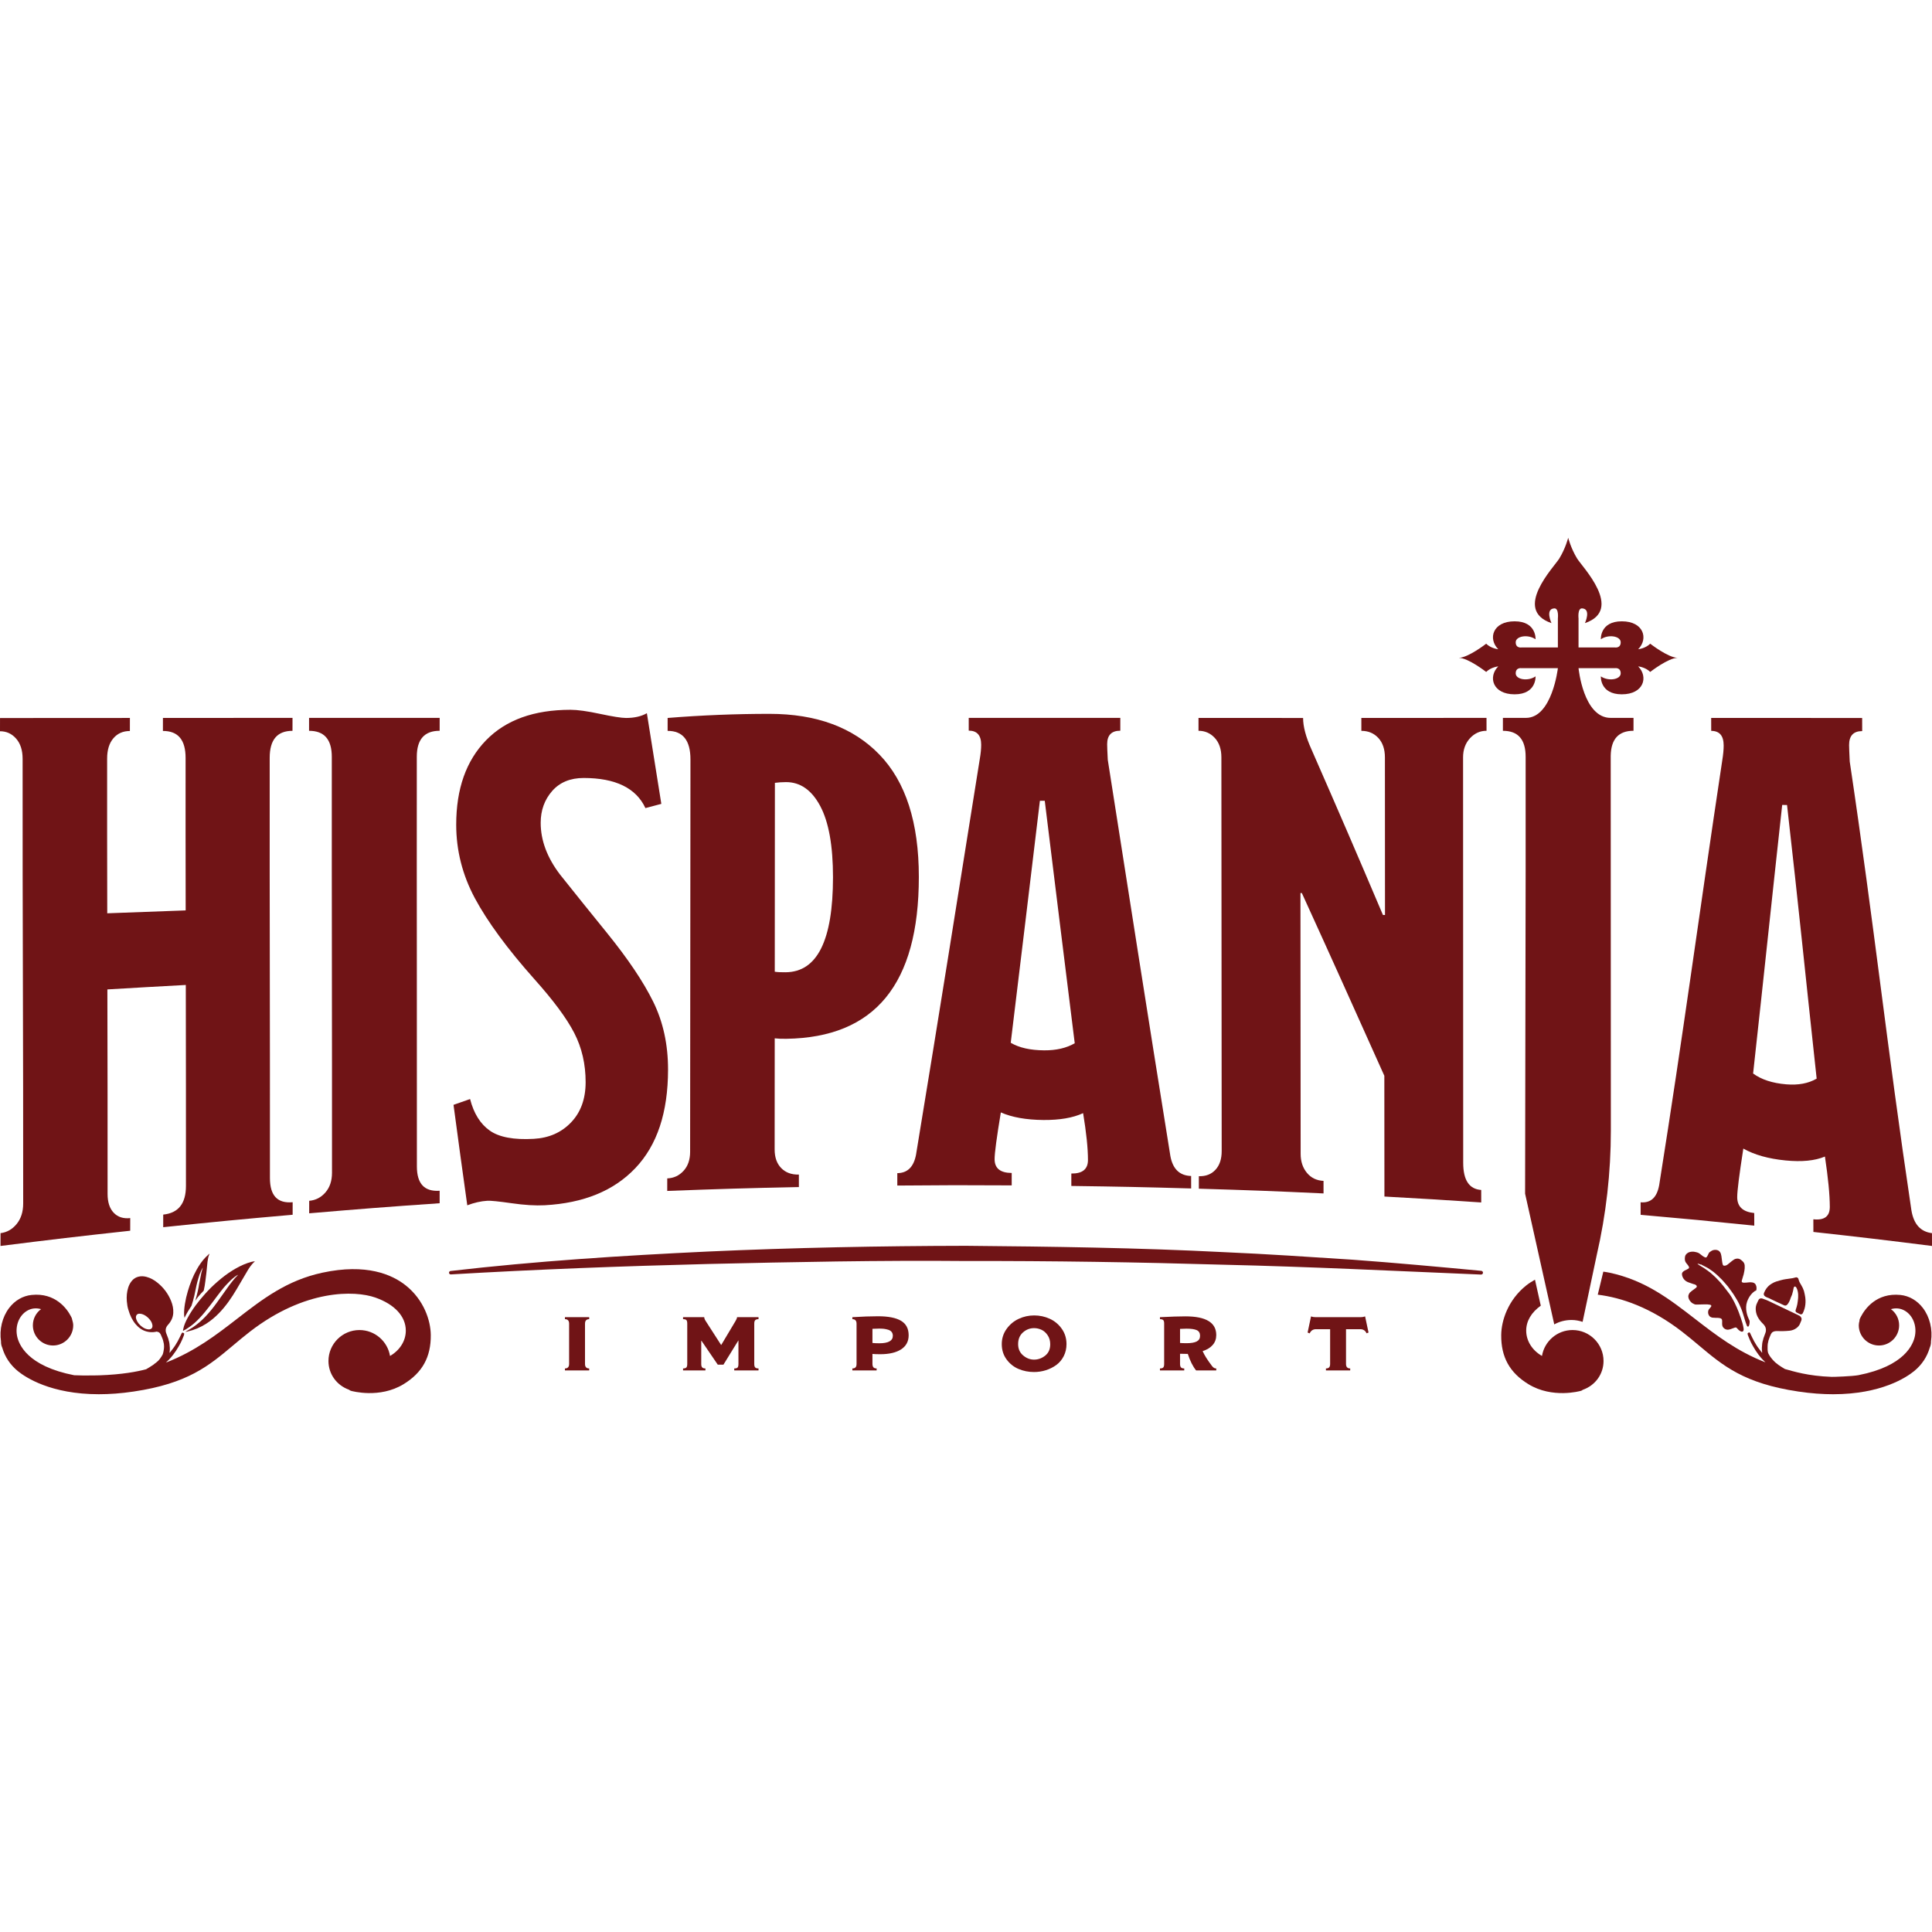
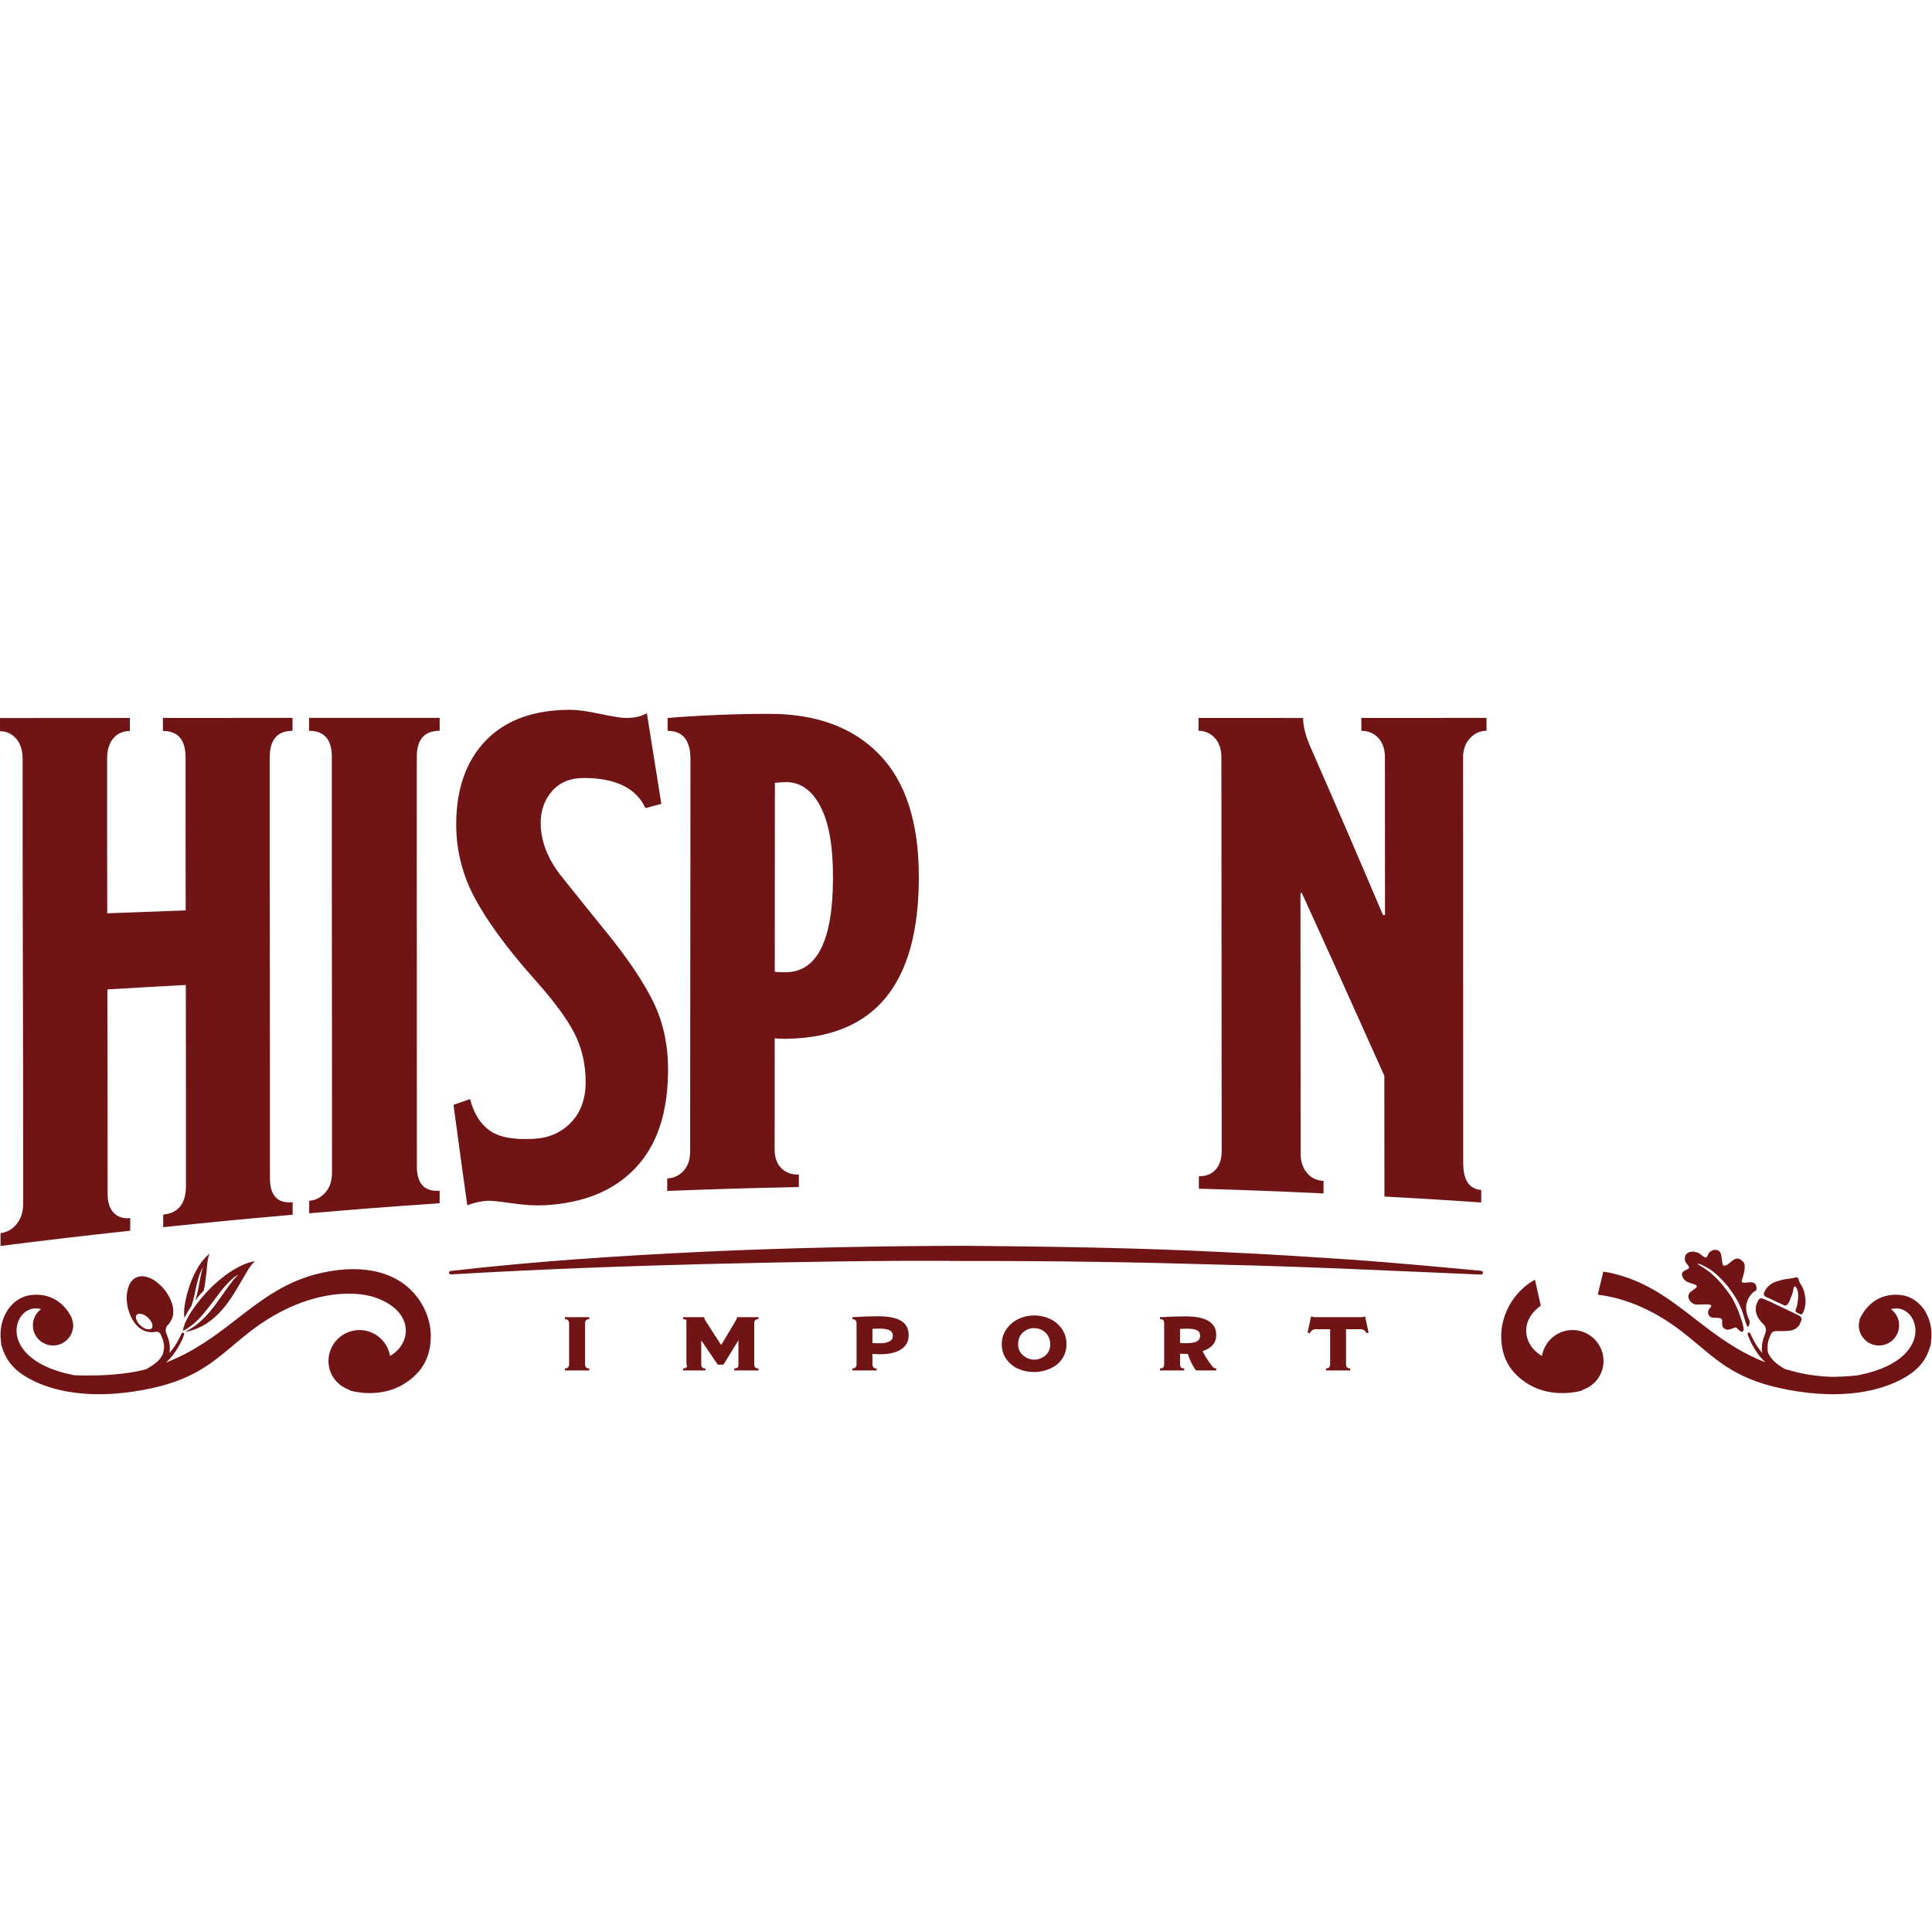
<svg xmlns="http://www.w3.org/2000/svg" width="512" height="512" viewBox="0 0 512 512" fill="none">
  <path d="M60.734 340.637C59.639 342.149 58.574 343.678 57.485 345.193C56.555 346.496 55.547 347.736 54.441 348.909C53.44 349.96 52.352 350.911 51.152 351.724C50.551 352.137 49.899 352.473 49.271 352.846L49.187 352.967L49.664 352.873C51.455 352.473 53.111 351.778 54.657 350.793C55.896 350.001 57.005 349.06 58.023 348.012C59.881 346.107 61.362 343.926 62.713 341.655C63.697 339.999 64.661 338.326 65.646 336.663C66.069 335.947 66.553 335.269 67.131 334.667L67.571 334.251C66.882 334.308 66.23 334.499 65.579 334.728C64.178 335.218 62.867 335.904 61.601 336.683C60.173 337.57 58.846 338.595 57.586 339.693C56.434 340.694 55.342 341.766 54.331 342.908C52.584 344.86 50.988 346.926 49.738 349.235C49.221 350.185 48.764 351.166 48.555 352.238L48.485 352.702L49.288 352.275C50.087 351.768 50.864 351.223 51.566 350.592C53.501 348.872 55.023 346.826 56.571 344.783L57.485 343.557C58.097 342.771 58.688 341.964 59.326 341.198C59.793 340.641 60.317 340.137 60.815 339.613C61.379 339.018 62.017 338.497 62.693 338.04L63.129 337.815L62.259 338.722C61.742 339.344 61.218 339.979 60.734 340.637Z" fill="#701416" />
  <path d="M53.368 337.284C53.15 338.346 52.938 339.414 52.73 340.476C52.686 340.687 52.673 340.899 52.633 341.114C52.566 341.47 52.481 341.83 52.411 342.186C52.243 343.032 51.984 343.862 51.749 344.692C51.988 344.373 52.206 344.037 52.458 343.724C52.932 343.126 53.466 342.596 53.987 342.041C54.178 341.205 54.326 340.365 54.423 339.518C54.511 338.836 54.601 338.154 54.679 337.472C54.789 336.434 54.877 335.396 54.995 334.361C55.078 333.676 55.203 332.997 55.485 332.349C55.492 332.332 55.482 332.312 55.478 332.245C55.126 332.577 54.786 332.876 54.474 333.199C53.547 334.163 52.794 335.265 52.135 336.437C51.107 338.265 50.362 340.197 49.774 342.192C49.444 343.288 49.192 344.396 49.011 345.515C48.85 346.526 48.742 347.541 48.796 348.552C48.809 348.797 48.867 349.033 48.914 349.271C48.947 349.201 48.957 349.117 48.991 349.046C49.505 347.995 50.099 347.01 50.745 346.059C51.03 345.152 51.312 344.242 51.511 343.311C51.705 342.411 51.873 341.507 52.078 340.603C52.206 340.026 52.367 339.454 52.529 338.877C52.727 338.137 52.985 337.415 53.318 336.72C53.439 336.471 53.577 336.233 53.708 335.987L53.745 336.007C53.718 336.095 53.688 336.185 53.661 336.273C53.563 336.612 53.439 336.945 53.368 337.284Z" fill="#701416" />
  <path d="M39.32 352.301C38.708 352.254 38.181 352.002 37.7 351.649C36.978 351.122 36.407 350.48 36.118 349.63C36.088 349.499 36.044 349.371 36.027 349.244C35.957 348.659 36.286 348.152 36.925 348.142C37.207 348.138 37.475 348.179 37.737 348.273C38.369 348.491 38.897 348.867 39.364 349.334C39.867 349.848 40.271 350.413 40.388 351.142C40.509 351.904 40.089 352.361 39.32 352.301ZM107.554 340.67C103.895 337.744 97.078 334.774 85.447 337.273C76.01 339.296 69.583 344.265 62.78 349.533C57.297 353.776 51.63 358.14 43.976 361.096C44.09 360.982 44.208 360.871 44.322 360.757C44.477 360.606 44.638 360.461 44.789 360.303C45.193 359.89 45.565 359.45 45.911 358.99C46.177 358.644 46.432 358.281 46.674 357.918C46.899 357.575 47.107 357.226 47.316 356.873C47.504 356.551 47.692 356.225 47.867 355.889C48.021 355.59 48.162 355.271 48.3 354.955C48.448 354.616 48.589 354.28 48.717 353.93C48.781 353.756 48.834 353.567 48.807 353.363C48.74 353.319 48.673 353.268 48.602 353.231C48.525 353.195 48.438 353.168 48.384 353.144C48.25 353.178 48.196 353.235 48.149 353.336C47.978 353.705 47.786 354.065 47.615 354.434C47.272 355.15 46.892 355.839 46.459 356.504C46.241 356.846 46.009 357.182 45.754 357.502C45.488 357.824 45.239 358.153 44.987 358.483C44.971 358.476 44.951 358.466 44.93 358.456C44.941 358.378 44.954 358.298 44.957 358.221C44.981 357.885 45.038 357.549 45.008 357.219C44.957 356.497 44.93 355.771 44.672 355.079C44.662 355.049 44.665 355.019 44.658 354.985C44.631 354.884 44.601 354.784 44.571 354.686C44.537 354.585 44.494 354.488 44.457 354.391C44.319 354.028 44.188 353.662 44.047 353.299C43.912 352.939 43.886 352.563 43.936 352.203C44.007 351.78 44.228 351.407 44.52 351.095C44.524 351.091 44.524 351.085 44.524 351.085C45.33 350.201 45.848 349.176 45.918 347.95C45.982 346.825 45.747 345.763 45.324 344.725C44.551 342.83 43.348 341.238 41.749 339.938C40.882 339.235 39.928 338.678 38.829 338.389C38.107 338.194 37.378 338.154 36.649 338.345C36.021 338.51 35.48 338.839 35.046 339.316C34.549 339.867 34.213 340.495 33.985 341.197C33.605 342.387 33.511 343.596 33.608 344.826C33.672 345.662 33.81 346.492 34.025 347.124C34.459 348.619 35.046 349.852 35.944 350.923C36.723 351.847 37.67 352.546 38.866 352.865C39.629 353.067 40.395 353.1 41.181 352.966C41.268 352.949 41.346 352.909 41.43 352.889C41.631 352.919 41.84 352.939 42.028 353.037C42.29 353.168 42.458 353.386 42.582 353.631C42.713 353.887 42.81 354.155 42.921 354.414C43.163 354.958 43.318 355.523 43.419 356.107C43.462 356.369 43.459 356.628 43.472 356.89C43.486 357.112 43.432 357.323 43.425 357.545C43.291 358.57 43.103 358.973 43.103 358.973C42.639 359.823 42.058 360.515 41.954 360.599C41.641 360.838 41.389 361.143 41.043 361.338C40.986 361.372 40.943 361.426 40.895 361.466C40.815 361.533 40.738 361.607 40.65 361.664C40.311 361.886 39.978 362.108 39.639 362.319C39.333 362.511 39.024 362.699 38.715 362.87C36.451 363.475 32.426 364.268 26.311 364.476C25.858 364.496 25.388 364.5 24.917 364.503L24.511 364.506H24.494C22.885 364.53 21.248 364.533 19.663 364.453C7.236 362.027 4.921 356.279 4.501 353.917C4.027 351.256 5.085 348.636 7.131 347.396C8.27 346.704 9.567 346.556 10.881 346.936C9.56 347.907 8.71 349.465 8.71 351.226C8.71 354.176 11.109 356.571 14.056 356.571C17.005 356.571 19.404 354.176 19.404 351.226C19.404 350.678 19.266 350.215 19.129 349.727L19.125 349.731C19.108 349.583 19.078 349.438 19.031 349.318C18.974 349.163 18.9 349.029 18.762 348.78C17.768 346.872 14.691 342.511 8.364 343.176C6.05 343.411 3.943 344.634 2.435 346.606C0.597 349.005 -0.213 352.328 0.271 355.516C0.244 356.043 0.365 356.672 0.587 357.122C1.306 359.601 2.714 361.708 4.756 363.378C6.752 364.997 13.424 369.485 26.197 369.485C28.982 369.485 32.056 369.277 35.433 368.77C49.768 366.64 55.325 361.966 61.759 356.561C63.183 355.361 64.651 354.129 66.277 352.872C80.831 341.641 93.991 341.933 99.49 343.872C104.607 345.676 107.54 348.871 107.543 352.63C107.543 355.361 105.944 357.851 103.361 359.346C102.716 355.452 99.329 352.476 95.257 352.476C90.732 352.476 87.046 356.154 87.046 360.68C87.046 364.13 89.217 367.123 92.506 368.296C92.644 368.427 92.818 368.524 93.013 368.582C93.322 368.669 100.619 370.681 106.932 366.831C111.921 363.787 114.219 359.642 114.162 353.776C114.125 349.969 112.365 344.523 107.554 340.67Z" fill="#701416" />
  <path d="M475.876 347.127C475.778 347.419 475.856 347.684 476.124 347.826C476.417 347.98 476.719 348.114 477.015 348.262C477.243 348.38 477.593 348.333 477.747 348.031C477.838 347.849 477.912 347.661 477.999 347.476C478.322 346.703 478.738 345.118 478.291 343.109C478.264 342.998 478.244 342.88 478.217 342.769C478.164 342.564 478.14 342.346 478.073 342.141C477.905 341.607 477.673 341.103 477.381 340.626C477.109 340.193 476.85 339.749 476.692 339.248C476.645 339.117 476.622 338.983 476.578 338.855C476.504 338.644 476.175 338.456 475.953 338.509C475.667 338.577 475.382 338.671 475.093 338.724C474.673 338.798 474.253 338.845 473.83 338.909C473.393 338.973 472.953 339.02 472.523 339.121C471.928 339.259 471.337 339.433 470.752 339.608C470.336 339.732 469.946 339.93 469.566 340.156C469.241 340.344 468.942 340.565 468.669 340.824C468.471 341.019 468.29 341.234 468.115 341.459C467.856 341.798 467.685 342.175 467.517 342.554C467.42 342.759 467.383 342.991 467.473 343.213C467.5 343.277 467.537 343.351 467.588 343.398C467.766 343.559 467.957 343.707 468.189 343.791C468.357 343.848 468.525 343.908 468.679 343.982C469.325 344.285 469.959 344.597 470.601 344.899C471.337 345.242 472.083 345.571 472.815 345.924C473.124 346.075 473.437 345.978 473.689 345.682C474.125 345.168 474.361 344.553 474.562 343.922C474.626 343.727 474.72 343.545 474.801 343.357C474.838 343.267 474.898 343.179 474.915 343.085C475.006 342.611 475.207 342.168 475.254 341.688C475.268 341.567 475.311 341.449 475.335 341.325C475.368 341.137 475.466 340.999 475.661 340.925C475.835 340.959 475.953 341.053 476.054 341.224C476.245 341.553 476.353 341.906 476.427 342.275C476.541 342.813 476.561 343.357 476.524 343.912C476.487 344.496 476.393 345.074 476.302 345.649C476.218 346.156 476.034 346.636 475.876 347.127Z" fill="#701416" />
  <path d="M465.443 341.94C465.537 341.446 465.527 340.962 465.308 340.499C465.113 340.099 464.781 339.917 464.367 339.857C464.045 339.803 463.726 339.8 463.403 339.843C463.047 339.887 462.684 339.921 462.321 339.927C462.076 339.931 461.811 339.961 461.609 339.733C461.542 339.581 461.576 339.43 461.629 339.262C461.801 338.738 461.952 338.211 462.096 337.68C462.17 337.391 462.217 337.099 462.274 336.806C462.362 336.329 462.395 335.856 462.362 335.379C462.335 334.962 462.174 334.613 461.881 334.314C461.713 334.139 461.522 333.991 461.32 333.84C460.964 333.571 460.558 333.49 460.118 333.571C459.711 333.642 459.375 333.87 459.063 334.119C458.659 334.431 458.273 334.764 457.877 335.08C457.621 335.284 457.339 335.419 457.003 335.426C456.805 335.432 456.637 335.368 456.57 335.177C456.493 334.938 456.432 334.69 456.398 334.441C456.318 333.92 456.274 333.4 456.194 332.886C456.133 332.496 456.036 332.116 455.814 331.79C455.77 331.727 455.713 331.67 455.649 331.619C455.579 331.555 455.508 331.502 455.434 331.444C455.397 331.418 455.364 331.384 455.323 331.371C455.139 331.32 454.954 331.243 454.766 331.229C454.373 331.203 453.983 331.256 453.627 331.458C453.408 331.582 453.2 331.733 453.002 331.895C452.915 331.962 452.857 332.076 452.807 332.18C452.676 332.479 452.542 332.768 452.36 333.04C452.233 333.225 452.044 333.309 451.839 333.208C451.628 333.107 451.416 332.99 451.221 332.852C450.953 332.661 450.694 332.449 450.435 332.244C450.22 332.069 449.975 331.958 449.706 331.888C449.303 331.78 448.903 331.69 448.487 331.706C447.959 331.727 447.448 331.831 447.042 332.207C446.8 332.429 446.602 332.684 446.545 333.05C446.494 333.329 446.481 333.601 446.511 333.873C446.538 334.139 446.629 334.384 446.777 334.596C446.928 334.824 447.123 335.019 447.284 335.241C447.391 335.382 447.495 335.533 447.573 335.698C447.674 335.916 447.62 336.074 447.425 336.212C447.267 336.319 447.092 336.413 446.914 336.491C446.595 336.628 446.279 336.783 446.024 337.025C445.839 337.196 445.722 337.411 445.738 337.683C445.759 338.154 445.95 338.56 446.205 338.93C446.514 339.356 446.934 339.642 447.425 339.823C447.862 339.988 448.305 340.132 448.749 340.284C448.876 340.324 449.017 340.334 449.138 340.388C449.454 340.525 449.454 340.529 449.652 340.784C449.743 341.083 449.521 341.224 449.35 341.365C449.051 341.611 448.725 341.819 448.419 342.054C448.208 342.209 448.003 342.377 447.815 342.555C447.734 342.625 447.7 342.739 447.643 342.837C447.27 343.445 447.415 344.023 447.744 344.581C447.899 344.846 448.13 345.047 448.349 345.256C448.453 345.357 448.608 345.407 448.742 345.484C448.839 345.531 448.93 345.582 449.031 345.629C449.337 345.766 449.669 345.716 449.988 345.716C450.586 345.713 451.184 345.682 451.786 345.669C452.243 345.656 452.703 345.666 453.153 345.766C453.197 345.777 453.237 345.783 453.277 345.797C453.529 345.904 453.59 346.076 453.435 346.304C453.314 346.482 453.183 346.65 453.032 346.798C452.723 347.104 452.646 347.483 452.666 347.89C452.686 348.249 452.837 348.562 453.069 348.83C453.133 348.901 453.21 348.958 453.291 348.998C453.489 349.089 453.677 349.19 453.899 349.193C454.198 349.2 454.49 349.23 454.789 349.247C454.957 349.254 455.132 349.227 455.297 349.25C455.572 349.287 455.861 349.291 456.113 349.439C456.241 349.519 456.314 349.617 456.351 349.758C456.402 349.983 456.392 350.205 456.385 350.426C456.382 350.708 456.358 350.994 456.425 351.273C456.519 351.629 456.701 351.901 457.003 352.103C457.312 352.308 457.638 352.415 458.004 352.375C458.367 352.341 458.7 352.23 459.026 352.089C459.271 351.992 459.516 351.904 459.765 351.82C459.993 351.747 460.165 351.794 460.333 351.999C460.591 352.324 460.9 352.61 461.277 352.812C461.394 352.879 461.519 352.896 461.65 352.902C461.831 352.912 461.942 352.815 462.012 352.664C462.106 352.469 462.11 352.257 462.073 352.046C461.932 351.091 461.646 350.168 461.327 349.26C461.136 348.703 460.931 348.145 460.726 347.594C460.413 346.778 460.057 345.985 459.671 345.205C459.422 344.701 459.14 344.218 458.864 343.727C458.596 343.253 458.263 342.813 457.924 342.387C457.618 341.997 457.312 341.604 457.017 341.204C456.771 340.868 456.499 340.556 456.227 340.24C456.126 340.119 456.036 339.985 455.931 339.87C455.653 339.568 455.367 339.272 455.085 338.977C454.934 338.812 454.779 338.651 454.621 338.5C454.349 338.238 454.07 337.992 453.795 337.74C453.603 337.566 453.408 337.394 453.21 337.223C453.18 337.196 453.143 337.173 453.106 337.149C453.062 337.122 453.005 337.109 452.975 337.072C452.794 336.88 452.575 336.749 452.357 336.605C452.212 336.511 452.075 336.407 451.937 336.302C451.598 336.05 451.235 335.835 450.869 335.624C450.556 335.446 450.26 335.234 449.965 335.032C449.921 335.009 449.891 334.959 449.864 334.901C450.039 334.908 450.203 334.925 450.361 334.996C450.519 335.063 450.674 335.14 450.855 335.116C450.892 335.113 450.956 335.133 450.966 335.16C451.013 335.264 451.107 335.268 451.194 335.308C451.389 335.405 451.574 335.513 451.769 335.61C451.913 335.691 452.065 335.762 452.212 335.832C452.538 335.987 452.841 336.185 453.136 336.396C453.412 336.595 453.701 336.79 453.983 336.988C454.151 337.112 454.312 337.246 454.47 337.384C454.695 337.572 454.917 337.771 455.139 337.969C455.323 338.147 455.512 338.332 455.696 338.51C455.884 338.691 456.086 338.869 456.267 339.064C456.523 339.329 456.765 339.602 457.007 339.88C457.319 340.233 457.638 340.589 457.934 340.959C458.246 341.362 458.539 341.785 458.838 342.199C459.053 342.498 459.271 342.793 459.469 343.106C459.761 343.556 460.04 344.016 460.312 344.48C460.776 345.266 461.152 346.099 461.498 346.946C461.703 347.446 461.854 347.97 462.012 348.484C462.211 349.116 462.399 349.748 462.594 350.376C462.701 350.695 462.825 351.011 462.94 351.327C462.96 351.374 462.99 351.417 463.024 351.458C463.165 351.619 463.336 351.612 463.444 351.414C463.514 351.296 463.551 351.159 463.588 351.024C463.675 350.705 463.692 350.383 463.662 350.053C463.659 350.02 463.635 349.986 463.625 349.953C463.544 349.711 462.704 348.31 462.738 346.401C462.772 344.466 464.146 342.504 465.443 341.94Z" fill="#701416" />
  <path d="M416.741 352.472C412.669 352.472 409.283 355.452 408.641 359.339C406.051 357.854 404.459 355.354 404.459 352.626C404.462 350.069 405.849 347.788 408.322 346.018L406.783 339.127C405.907 339.624 405.107 340.142 404.448 340.669C399.634 344.526 397.877 349.972 397.837 353.782C397.78 359.641 400.078 363.79 405.063 366.831C411.383 370.684 418.686 368.668 418.985 368.578C419.16 368.527 419.315 368.44 419.442 368.319C422.758 367.16 424.952 364.15 424.952 360.682C424.952 356.157 421.27 352.472 416.741 352.472Z" fill="#701416" />
  <path d="M4.415 324.371C3.255 325.785 1.834 326.588 0.144 326.8C0.141 328.17 0.138 328.849 0.134 330.193C13.862 328.463 20.735 327.656 34.503 326.155C34.507 324.828 34.507 324.156 34.51 322.805C32.689 323.003 31.231 322.54 30.142 321.401C29.054 320.265 28.51 318.606 28.51 316.402C28.53 296.13 28.5 284.7 28.456 262.208C36.761 261.714 40.917 261.475 49.239 261.025C49.272 283.044 49.292 294.205 49.279 314.265C49.275 318.989 47.263 321.465 43.255 321.881C43.255 323.225 43.252 323.894 43.252 325.221C56.956 323.786 63.816 323.128 77.553 321.922C77.557 320.601 77.557 319.939 77.557 318.602C73.538 318.955 71.536 316.875 71.536 312.192C71.57 270.221 71.432 243.898 71.472 200.821C71.476 196.017 73.488 193.679 77.513 193.675C77.516 192.298 77.516 191.612 77.52 190.248C63.765 190.252 56.898 190.252 43.181 190.258C43.178 191.629 43.174 192.321 43.174 193.709C47.186 193.702 49.191 196.047 49.185 200.895C49.171 216.413 49.181 224.708 49.205 241.267C40.883 241.56 36.727 241.711 28.422 242.033C28.392 225.131 28.379 216.668 28.392 200.989C28.395 198.731 28.943 196.957 30.038 195.661C31.134 194.367 32.595 193.726 34.419 193.722C34.423 192.328 34.423 191.636 34.426 190.265C20.641 190.272 13.758 190.275 0.007 190.285C0.007 191.676 0.003 192.378 0 193.789C1.693 193.786 3.118 194.428 4.27 195.735C5.419 197.041 5.994 198.825 5.994 201.113C5.95 245.635 6.182 275.542 6.145 318.921C6.145 321.156 5.564 322.96 4.415 324.371Z" fill="#701416" />
  <path d="M81.906 190.249C81.902 191.609 81.902 192.295 81.902 193.672C85.924 193.672 87.936 195.94 87.93 200.59C87.896 243.475 88.01 269.001 87.983 310.805C87.98 312.952 87.395 314.682 86.24 316.012C85.077 317.346 83.649 318.079 81.943 318.226C81.943 319.557 81.939 320.222 81.936 321.539C95.751 320.36 102.668 319.822 116.51 318.871C116.513 317.554 116.513 316.889 116.513 315.562C112.488 315.838 110.476 313.724 110.479 309.102C110.509 267.57 110.422 243.166 110.456 200.553C110.459 195.933 112.481 193.665 116.513 193.665C116.516 192.291 116.516 191.609 116.516 190.249C102.658 190.245 95.734 190.245 81.906 190.249Z" fill="#701416" />
  <path d="M141.437 301.805C136.183 302.101 132.299 301.385 129.799 299.625C127.296 297.857 125.556 295.086 124.578 291.259C122.821 291.874 121.944 292.183 120.187 292.794C121.649 303.696 122.381 309.048 123.833 319.419C125.664 318.721 127.434 318.321 129.144 318.217C130.001 318.163 132.134 318.375 135.558 318.865C138.978 319.356 141.911 319.537 144.353 319.403C154.623 318.842 162.633 315.61 168.388 309.549C174.143 303.485 177.029 294.864 177.039 283.451C177.045 276.796 175.732 270.799 173.108 265.467C170.481 260.136 166.416 254.109 160.909 247.299C155.914 241.137 153.414 238.029 148.422 231.774C144.995 227.285 143.285 222.7 143.288 218.053C143.288 214.757 144.299 211.949 146.318 209.634C148.341 207.326 151.129 206.174 154.681 206.174C163.137 206.177 168.593 208.861 171.042 214.153C172.725 213.706 173.572 213.481 175.258 213.034C173.726 203.419 172.96 198.604 171.428 189.006C169.96 189.849 168.119 190.269 165.912 190.269C164.685 190.266 162.384 189.903 159.014 189.184C155.645 188.462 153.044 188.102 151.207 188.102C141.528 188.102 134.063 190.773 128.795 196.192C123.53 201.615 120.9 209.046 120.9 218.564C120.9 225.357 122.549 231.885 125.848 238.04C129.154 244.191 134.409 251.397 141.632 259.501C146.641 265.105 150.158 269.825 152.174 273.739C154.193 277.653 155.201 282.003 155.198 286.791C155.195 291.222 153.911 294.763 151.338 297.448C148.771 300.139 145.468 301.583 141.437 301.805Z" fill="#701416" />
  <path d="M205.355 207.46C206.208 207.343 207.189 207.275 208.288 207.269C212.081 207.255 215.104 209.372 217.366 213.605C219.627 217.838 220.755 224.141 220.752 232.496C220.745 249.217 216.576 257.559 208.258 257.66C207.031 257.676 206.054 257.633 205.321 257.518C205.335 237.572 205.338 227.497 205.355 207.46ZM182.977 201.248C182.936 243.086 182.926 264.453 182.889 305.232C182.889 307.338 182.305 309.025 181.142 310.288C179.976 311.558 178.538 312.226 176.828 312.287C176.825 313.621 176.825 314.282 176.822 315.61C190.771 315.079 197.749 314.874 211.711 314.575V311.276C209.753 311.319 208.19 310.745 207.031 309.552C205.866 308.359 205.288 306.717 205.288 304.617C205.298 292.936 205.301 287.036 205.308 275.167C206.165 275.274 207.206 275.311 208.429 275.291C231.805 274.925 243.5 260.885 243.503 232.405C243.507 217.989 240.026 207.168 233.058 199.972C226.094 192.772 216.371 189.174 203.9 189.177C194.974 189.181 185.98 189.537 176.929 190.266C176.929 191.637 176.929 192.322 176.926 193.689C180.964 193.683 182.98 196.199 182.977 201.248Z" fill="#701416" />
-   <path d="M275.585 212.211H276.872C280.047 237.976 281.636 250.961 284.817 276.473C282.607 277.75 279.902 278.372 276.707 278.351C273.018 278.325 270.069 277.656 267.855 276.346C270.952 250.917 272.494 237.956 275.585 212.211ZM260.023 197.368C260.023 198.44 259.903 199.686 259.657 201.117C252.908 243.317 249.531 264.876 242.758 305.998C242.144 309.25 240.494 310.873 237.796 310.896V314.182C249.921 314.074 255.989 314.064 268.113 314.138V310.849C265.09 310.832 263.581 309.619 263.581 307.184C263.581 305.561 264.129 301.452 265.231 294.8C268.187 296.104 271.943 296.769 276.502 296.809C280.813 296.843 284.327 296.251 287.035 294.995C287.888 300.149 288.318 304.281 288.321 307.412C288.321 309.848 286.853 311.037 283.914 310.997V314.289C296.62 314.461 302.969 314.592 315.669 314.954C315.669 313.634 315.665 312.972 315.665 311.649C312.605 311.561 310.767 309.787 310.152 306.3C303.514 265.034 300.194 243.475 293.573 201.363C293.458 199.206 293.408 197.828 293.408 197.23C293.408 194.835 294.564 193.642 296.892 193.646V190.246C280.823 190.242 272.79 190.239 256.724 190.239V193.625C258.925 193.625 260.023 194.872 260.023 197.368Z" fill="#701416" />
  <path d="M360.773 190.259C360.773 191.626 360.773 192.312 360.776 193.682C362.611 193.682 364.109 194.31 365.275 195.57C366.437 196.834 367.018 198.554 367.018 200.727C367.035 217.263 367.035 225.703 367.038 242.484C366.82 242.481 366.709 242.477 366.491 242.474C358.928 224.671 355.142 215.93 347.546 198.577C346.071 195.322 345.332 192.557 345.332 190.269C334.218 190.276 328.695 190.262 317.615 190.255V193.665C319.329 193.669 320.767 194.297 321.929 195.557C323.091 196.817 323.676 198.53 323.679 200.69C323.713 242.679 323.723 264.13 323.76 305.06C323.76 307.167 323.212 308.813 322.11 310.002C321.008 311.195 319.544 311.759 317.709 311.705V315.015C330.929 315.408 337.541 315.65 350.751 316.271C350.748 314.944 350.748 314.279 350.748 312.948C348.913 312.858 347.442 312.149 346.34 310.808C345.238 309.468 344.687 307.801 344.684 305.803C344.66 278.63 344.653 264.604 344.633 236.665C344.778 236.665 344.855 236.665 345.003 236.665C353.765 255.855 358.132 265.655 366.864 285.094C366.867 298.109 366.87 304.553 366.887 317.094C377.154 317.659 382.284 317.971 392.541 318.663C392.538 317.343 392.538 316.681 392.535 315.351C389.36 315.136 387.771 312.774 387.764 308.164C387.72 266.824 387.777 243.146 387.73 200.727C387.727 198.665 388.335 196.978 389.555 195.648C390.774 194.327 392.236 193.665 393.946 193.665C393.942 192.295 393.942 191.609 393.939 190.249C380.695 190.252 374.063 190.255 360.773 190.259Z" fill="#701416" />
-   <path d="M472.299 213.32C472.81 213.326 473.069 213.33 473.583 213.337C476.761 241.248 478.293 256.985 481.434 285.85C479.234 287.13 476.556 287.621 473.381 287.359C469.719 287.057 466.79 286.099 464.592 284.49C467.67 256.565 469.249 241.127 472.299 213.32ZM456.788 197.54C456.791 198.645 456.671 199.942 456.429 201.43C449.803 245.431 446.326 272.402 439.698 314.088C439.093 317.377 437.457 318.855 434.779 318.62C434.783 319.954 434.783 320.619 434.789 321.939C446.844 322.998 452.867 323.572 464.902 324.808C464.895 323.481 464.895 322.816 464.888 321.469C461.888 321.167 460.386 319.786 460.38 317.266C460.376 315.593 460.91 311.407 461.999 304.385C464.935 306.045 468.661 307.087 473.186 307.53C477.46 307.953 480.94 307.624 483.625 306.499C484.475 312.16 484.908 316.564 484.918 319.83C484.921 322.366 483.47 323.441 480.557 323.125C480.561 324.476 480.564 325.148 480.567 326.478C493.159 327.869 499.445 328.608 512 330.194C511.997 328.85 511.997 328.171 511.993 326.797C508.966 326.421 507.145 324.432 506.534 320.69C499.936 276.47 496.855 246.456 490.199 201.816C490.089 199.532 490.031 198.091 490.028 197.466C490.025 194.97 491.177 193.747 493.499 193.75C493.492 192.349 493.492 191.654 493.489 190.273C477.463 190.263 469.471 190.259 453.479 190.253C453.482 191.62 453.486 192.309 453.489 193.69C455.683 193.693 456.781 194.96 456.788 197.54Z" fill="#701416" />
-   <path d="M406.935 179.248C404.916 180.636 401.68 180.091 401.68 178.452C401.68 176.809 403.209 177.074 403.209 177.074H412.854C412.854 177.074 411.336 190.227 404.398 190.247H398.287C398.284 191.611 398.284 192.297 398.284 193.671C402.305 193.671 404.318 195.942 404.311 200.592C404.304 211.638 404.304 221.522 404.311 230.835L404.167 316.334L411.894 350.981C413.231 350.239 414.796 349.809 416.469 349.809C417.504 349.809 418.482 350 419.406 350.303L423.148 332.621C425.638 321.796 426.894 310.726 426.891 299.616L426.854 200.289C426.938 195.858 428.944 193.664 432.895 193.664C432.898 192.293 432.898 191.611 432.898 190.247H426.834C419.597 190.231 418.334 177.095 418.327 177.074H427.973C427.973 177.074 429.501 176.809 429.501 178.452C429.501 180.091 426.263 180.636 424.244 179.248C424.244 179.248 423.948 184.002 429.797 184.002C435.643 184.002 436.882 179.352 434.131 176.601C434.131 176.601 436.043 176.789 437.326 178.069C437.326 178.069 442.12 174.326 444.599 174.326C442.117 174.326 437.326 170.587 437.326 170.587C436.043 171.867 434.131 172.055 434.131 172.055C436.882 169.304 435.643 164.654 429.797 164.654C423.948 164.654 424.244 169.408 424.244 169.408C426.263 168.02 429.501 168.564 429.501 170.207C429.501 171.847 427.973 171.585 427.973 171.585H418.327V163.895C418.327 163.895 418.022 161.207 419.241 161.224C421.781 161.331 420.024 165.134 420.024 165.134C430.429 161.583 419.281 150.211 417.934 147.99C416.268 145.242 415.589 142.514 415.589 142.514C415.589 142.514 414.911 145.242 413.244 147.99C411.9 150.211 400.753 161.583 411.158 165.134C411.158 165.134 409.397 161.331 411.941 161.224C413.16 161.207 412.854 163.895 412.854 163.895V171.585H403.209C403.209 171.585 401.68 171.847 401.68 170.207C401.68 168.564 404.916 168.02 406.935 169.408C406.935 169.408 407.231 164.654 401.385 164.654C395.536 164.654 394.296 169.304 397.054 172.055C397.054 172.055 395.136 171.867 393.853 170.587C393.853 170.587 389.062 174.326 386.579 174.326C389.062 174.326 393.853 178.069 393.853 178.069C395.136 176.789 397.054 176.601 397.054 176.601C394.296 179.352 395.536 184.002 401.385 184.002C407.231 184.002 406.935 179.248 406.935 179.248Z" fill="#701416" />
  <path d="M392.558 336.786C381.213 335.717 369.861 334.672 358.492 333.836C347.123 333.097 335.747 332.327 324.355 331.833C301.583 330.664 278.778 330.355 255.98 330.15C233.178 330.194 210.373 330.641 187.595 331.669C164.82 332.744 142.059 334.202 119.395 336.826C119.16 336.856 118.972 337.071 118.992 337.313C119.012 337.565 119.234 337.753 119.486 337.733C142.21 336.399 164.965 335.539 187.713 334.968C210.464 334.441 233.215 333.974 255.973 334.182C278.728 334.131 301.486 334.491 324.23 335.163C346.988 335.687 369.72 336.819 392.484 337.773C392.746 337.783 392.981 337.588 393.005 337.323C393.032 337.051 392.83 336.812 392.558 336.786Z" fill="#701416" />
  <path d="M149.711 349.591C150.454 349.591 150.82 349.994 150.82 350.8V361.464C150.82 362.256 150.454 362.653 149.711 362.653V363.177H156.142V362.653C155.402 362.653 155.033 362.256 155.033 361.464V350.8C155.033 349.994 155.402 349.591 156.142 349.591V349.067H149.711V349.591Z" fill="#701416" />
-   <path d="M194.948 350.034L191.138 356.424H191.098L186.986 350.034C186.767 349.698 186.65 349.375 186.619 349.066H181.019V349.59C181.459 349.59 181.758 349.678 181.906 349.842C182.054 350.01 182.128 350.323 182.128 350.78V361.463C182.128 361.92 182.047 362.233 181.886 362.401C181.721 362.569 181.435 362.653 181.019 362.653V363.177H186.945V362.653C186.542 362.653 186.256 362.562 186.089 362.38C185.917 362.199 185.837 361.893 185.837 361.463V355.315H185.897L190.211 361.645H191.723L195.673 355.235H195.694V361.463C195.694 361.934 195.616 362.249 195.462 362.414C195.304 362.572 195.015 362.653 194.585 362.653V363.177H201.015V362.653C200.599 362.653 200.306 362.565 200.138 362.39C199.97 362.216 199.886 361.907 199.886 361.463V350.78C199.886 350.336 199.974 350.027 200.148 349.852C200.323 349.681 200.612 349.59 201.015 349.59V349.066H195.331C195.314 349.308 195.19 349.631 194.948 350.034Z" fill="#701416" />
+   <path d="M194.948 350.034L191.138 356.424H191.098L186.986 350.034C186.767 349.698 186.65 349.375 186.619 349.066H181.019V349.59C181.459 349.59 181.758 349.678 181.906 349.842V361.463C182.128 361.92 182.047 362.233 181.886 362.401C181.721 362.569 181.435 362.653 181.019 362.653V363.177H186.945V362.653C186.542 362.653 186.256 362.562 186.089 362.38C185.917 362.199 185.837 361.893 185.837 361.463V355.315H185.897L190.211 361.645H191.723L195.673 355.235H195.694V361.463C195.694 361.934 195.616 362.249 195.462 362.414C195.304 362.572 195.015 362.653 194.585 362.653V363.177H201.015V362.653C200.599 362.653 200.306 362.565 200.138 362.39C199.97 362.216 199.886 361.907 199.886 361.463V350.78C199.886 350.336 199.974 350.027 200.148 349.852C200.323 349.681 200.612 349.59 201.015 349.59V349.066H195.331C195.314 349.308 195.19 349.631 194.948 350.034Z" fill="#701416" />
  <path d="M233.022 355.982C232.297 355.982 231.692 355.952 231.208 355.901V352.149C231.853 352.112 232.438 352.092 232.962 352.092C233.446 352.092 233.869 352.112 234.232 352.149C234.598 352.192 234.974 352.273 235.371 352.394C235.767 352.515 236.073 352.706 236.291 352.975C236.503 353.247 236.61 353.59 236.61 354.003C236.61 355.324 235.414 355.982 233.022 355.982ZM238.787 350.025C237.444 349.223 235.408 348.823 232.68 348.823C230.731 348.823 228.47 348.907 225.887 349.065V349.592C226.629 349.592 226.995 349.995 226.995 350.802V361.421C226.995 361.868 226.908 362.184 226.723 362.369C226.542 362.56 226.263 362.651 225.887 362.651V363.178H232.317V362.651C231.927 362.651 231.645 362.557 231.47 362.359C231.296 362.167 231.208 361.838 231.208 361.381V358.804C231.638 358.855 232.324 358.881 233.264 358.881C235.643 358.881 237.494 358.448 238.821 357.585C240.141 356.718 240.803 355.478 240.803 353.862C240.803 352.105 240.131 350.825 238.787 350.025Z" fill="#701416" />
  <path d="M276.989 359.256C276.099 359.962 275.111 360.315 274.026 360.315C272.978 360.315 272.014 359.942 271.133 359.196C270.253 358.45 269.813 357.452 269.813 356.202C269.813 354.899 270.24 353.868 271.093 353.108C271.946 352.349 272.931 351.969 274.046 351.969C274.718 351.969 275.37 352.114 276.001 352.403C276.633 352.692 277.177 353.172 277.631 353.844C278.091 354.516 278.32 355.315 278.32 356.243C278.32 357.546 277.876 358.551 276.989 359.256ZM278.179 349.48C276.888 348.895 275.518 348.603 274.066 348.603C272.615 348.603 271.244 348.905 269.954 349.51C268.661 350.115 267.596 351.008 266.749 352.191C265.902 353.374 265.479 354.711 265.479 356.202C265.479 357.748 265.899 359.095 266.739 360.244C267.579 361.393 268.637 362.24 269.914 362.784C271.187 363.328 272.561 363.6 274.026 363.6C275.111 363.6 276.166 363.439 277.181 363.117C278.192 362.794 279.112 362.334 279.932 361.736C280.752 361.138 281.404 360.358 281.898 359.397C282.385 358.437 282.633 357.372 282.633 356.202C282.633 354.67 282.213 353.313 281.374 352.131C280.534 350.948 279.469 350.064 278.179 349.48Z" fill="#701416" />
  <path d="M317.131 355.506C316.533 355.809 315.656 355.96 314.5 355.96C313.654 355.96 313.062 355.94 312.723 355.899V352.17C313.654 352.13 314.225 352.11 314.44 352.11C315.69 352.11 316.6 352.244 317.171 352.513C317.742 352.782 318.028 353.279 318.028 354.005C318.028 354.707 317.729 355.204 317.131 355.506ZM322.321 353.803C322.321 350.497 319.597 348.848 314.158 348.848C312.545 348.848 310.294 348.918 307.401 349.066V349.59C307.831 349.59 308.124 349.681 308.282 349.852C308.436 350.027 308.513 350.316 308.513 350.719V361.463C308.513 361.92 308.433 362.232 308.272 362.4C308.107 362.572 307.821 362.652 307.401 362.652V363.176H313.835V362.652C313.442 362.652 313.16 362.568 312.988 362.39C312.814 362.215 312.723 361.906 312.723 361.463V358.762L314.782 358.802C315.397 360.683 316.133 362.145 316.98 363.176H322.321V362.652C322.13 362.652 321.965 362.619 321.824 362.555C321.683 362.484 321.579 362.42 321.505 362.35C321.428 362.286 321.334 362.175 321.213 362.027C319.99 360.428 319.157 359.104 318.713 358.056C319.866 357.693 320.759 357.149 321.384 356.423C322.009 355.701 322.321 354.824 322.321 353.803Z" fill="#701416" />
  <path d="M360.56 349.066H348.666C348.21 349.066 347.8 348.999 347.437 348.864L346.53 353.138L347.071 353.359C347.41 352.624 347.968 352.251 348.744 352.251H352.496V361.463C352.496 361.879 352.409 362.182 352.231 362.37C352.06 362.561 351.777 362.652 351.388 362.652V363.176H357.818V362.652C357.079 362.652 356.709 362.256 356.709 361.463V352.251H360.496C361.278 352.251 361.829 352.617 362.152 353.339L362.676 353.138L361.766 348.864C361.406 348.999 361.003 349.066 360.56 349.066Z" fill="#701416" />
  <path d="M503.635 343.177C497.282 342.539 494.232 346.879 493.187 348.875C493.17 348.905 493.022 349.194 493.009 349.224C492.898 349.453 492.844 349.594 492.844 349.594C492.794 349.738 492.777 349.893 492.784 350.044C492.686 350.383 492.596 350.776 492.596 351.223C492.596 354.169 494.994 356.572 497.944 356.572C500.891 356.572 503.289 354.169 503.289 351.223C503.289 349.463 502.443 347.907 501.116 346.94C502.439 346.56 503.729 346.704 504.868 347.397C506.918 348.636 507.969 351.253 507.499 353.918C507.079 356.276 504.764 362.024 492.508 364.433C490.771 364.749 485.913 364.903 485.403 364.883C479.11 364.665 475.277 363.419 473.023 362.804C472.764 362.649 472.502 362.498 472.25 362.337C471.914 362.125 471.578 361.897 471.245 361.675C471.158 361.614 471.087 361.544 471.003 361.473C470.953 361.436 470.913 361.383 470.856 361.349C470.664 361.241 470.516 361.084 470.355 360.936C470.355 360.936 469.868 360.516 469.196 359.626C468.981 359.306 468.752 358.974 468.574 358.567C468.417 358.01 468.403 357.435 468.43 356.857C468.447 356.595 468.44 356.333 468.487 356.068C468.585 355.476 468.739 354.902 468.974 354.351C469.088 354.089 469.183 353.82 469.31 353.565C469.434 353.316 469.602 353.091 469.861 352.957C470.123 352.822 470.399 352.748 470.691 352.748C471.286 352.752 471.88 352.772 472.472 352.762C473.063 352.745 473.658 352.722 474.249 352.654C474.911 352.584 475.542 352.362 476.083 351.949C476.463 351.66 476.795 351.317 476.987 350.864C477.121 350.561 477.259 350.266 477.367 349.96C477.457 349.684 477.484 349.395 477.32 349.14C477.209 348.976 477.088 348.797 476.889 348.7C476.762 348.636 476.634 348.566 476.503 348.502C473.883 347.245 471.259 345.985 468.628 344.739C468.238 344.551 467.825 344.423 467.415 344.265C467.311 344.225 467.207 344.181 467.1 344.148C466.807 344.057 466.515 344.04 466.246 344.232C466.186 344.279 466.122 344.339 466.082 344.406C465.981 344.601 465.887 344.796 465.789 344.994C465.742 345.099 465.699 345.206 465.645 345.31C465.346 345.885 465.248 346.503 465.292 347.134C465.342 347.947 465.591 348.7 466.035 349.389C466.24 349.711 466.465 350.024 466.723 350.306C466.938 350.541 467.17 350.766 467.382 351.001C467.674 351.321 467.896 351.693 467.963 352.123C468.017 352.486 467.993 352.869 467.855 353.229C467.721 353.598 467.59 353.968 467.452 354.334C467.415 354.435 467.375 354.532 467.338 354.633C467.308 354.731 467.288 354.838 467.261 354.939C467.251 354.969 467.254 355.006 467.244 355.033C466.989 355.732 466.962 356.467 466.911 357.197C466.888 357.529 466.942 357.872 466.965 358.208C466.969 358.288 466.985 358.366 466.995 358.446C466.975 358.456 466.955 358.466 466.935 358.473C466.683 358.144 466.441 357.805 466.179 357.482C465.917 357.163 465.695 356.824 465.474 356.478C465.047 355.809 464.657 355.114 464.321 354.391C464.15 354.022 463.958 353.655 463.794 353.283C463.747 353.185 463.686 353.121 463.555 353.088C463.501 353.111 463.414 353.138 463.34 353.182C463.27 353.215 463.206 353.269 463.139 353.316C463.108 353.518 463.165 353.709 463.233 353.887C463.357 354.237 463.501 354.579 463.646 354.919C463.78 355.238 463.921 355.557 464.079 355.863C464.247 356.202 464.435 356.531 464.624 356.854C464.828 357.21 465.037 357.563 465.258 357.909C465.5 358.275 465.756 358.641 466.018 358.991C466.367 359.454 466.737 359.901 467.137 360.314C467.288 360.469 467.446 360.617 467.597 360.768C467.687 360.858 467.778 360.946 467.869 361.037C460.337 358.12 454.689 353.763 449.216 349.53C442.413 344.265 435.986 339.296 426.552 337.277C425.971 337.15 425.447 337.089 424.896 336.999L423.421 343.106C429.643 343.855 437.444 346.486 445.722 352.876C447.345 354.126 448.813 355.359 450.231 356.551C456.671 361.964 462.228 366.637 476.567 368.77C479.947 369.274 483.014 369.486 485.803 369.486C498.572 369.486 505.248 364.998 507.24 363.375C509.29 361.708 510.697 359.599 511.42 357.099C511.638 356.649 511.756 356.021 511.732 355.503C512.209 352.315 511.406 348.996 509.568 346.604C508.057 344.635 505.95 343.415 503.635 343.177Z" fill="#701416" />
</svg>